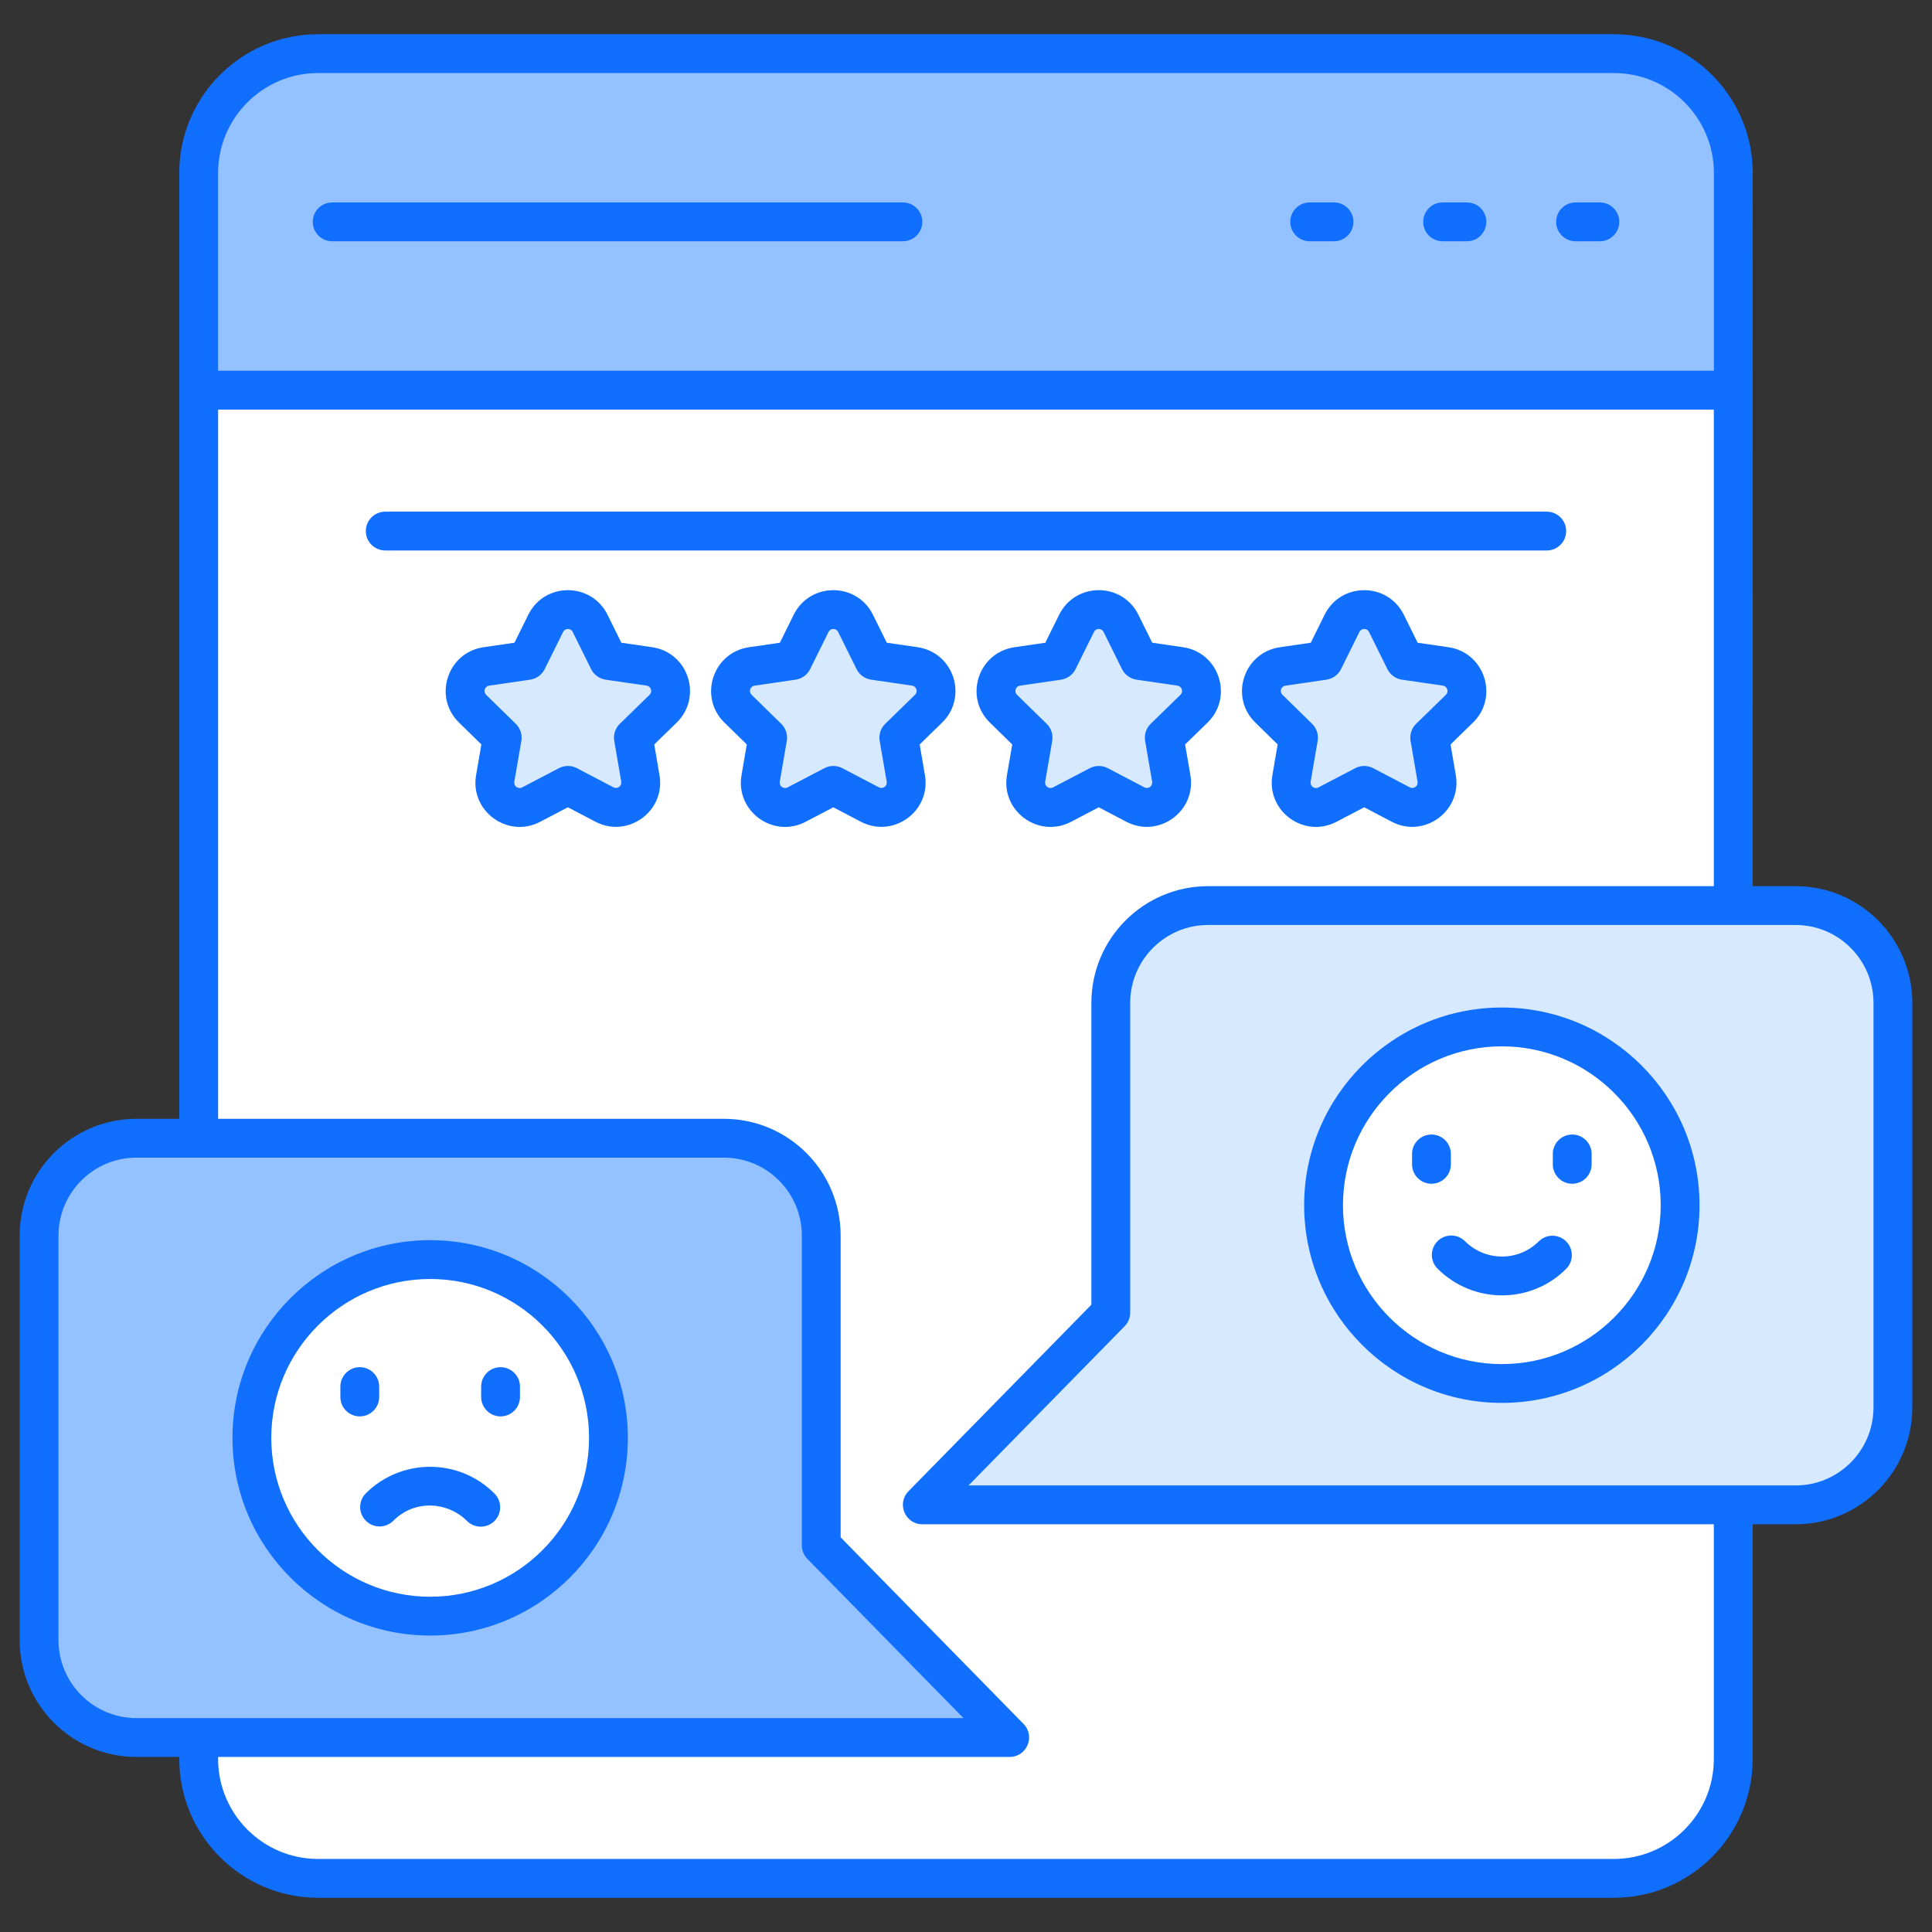
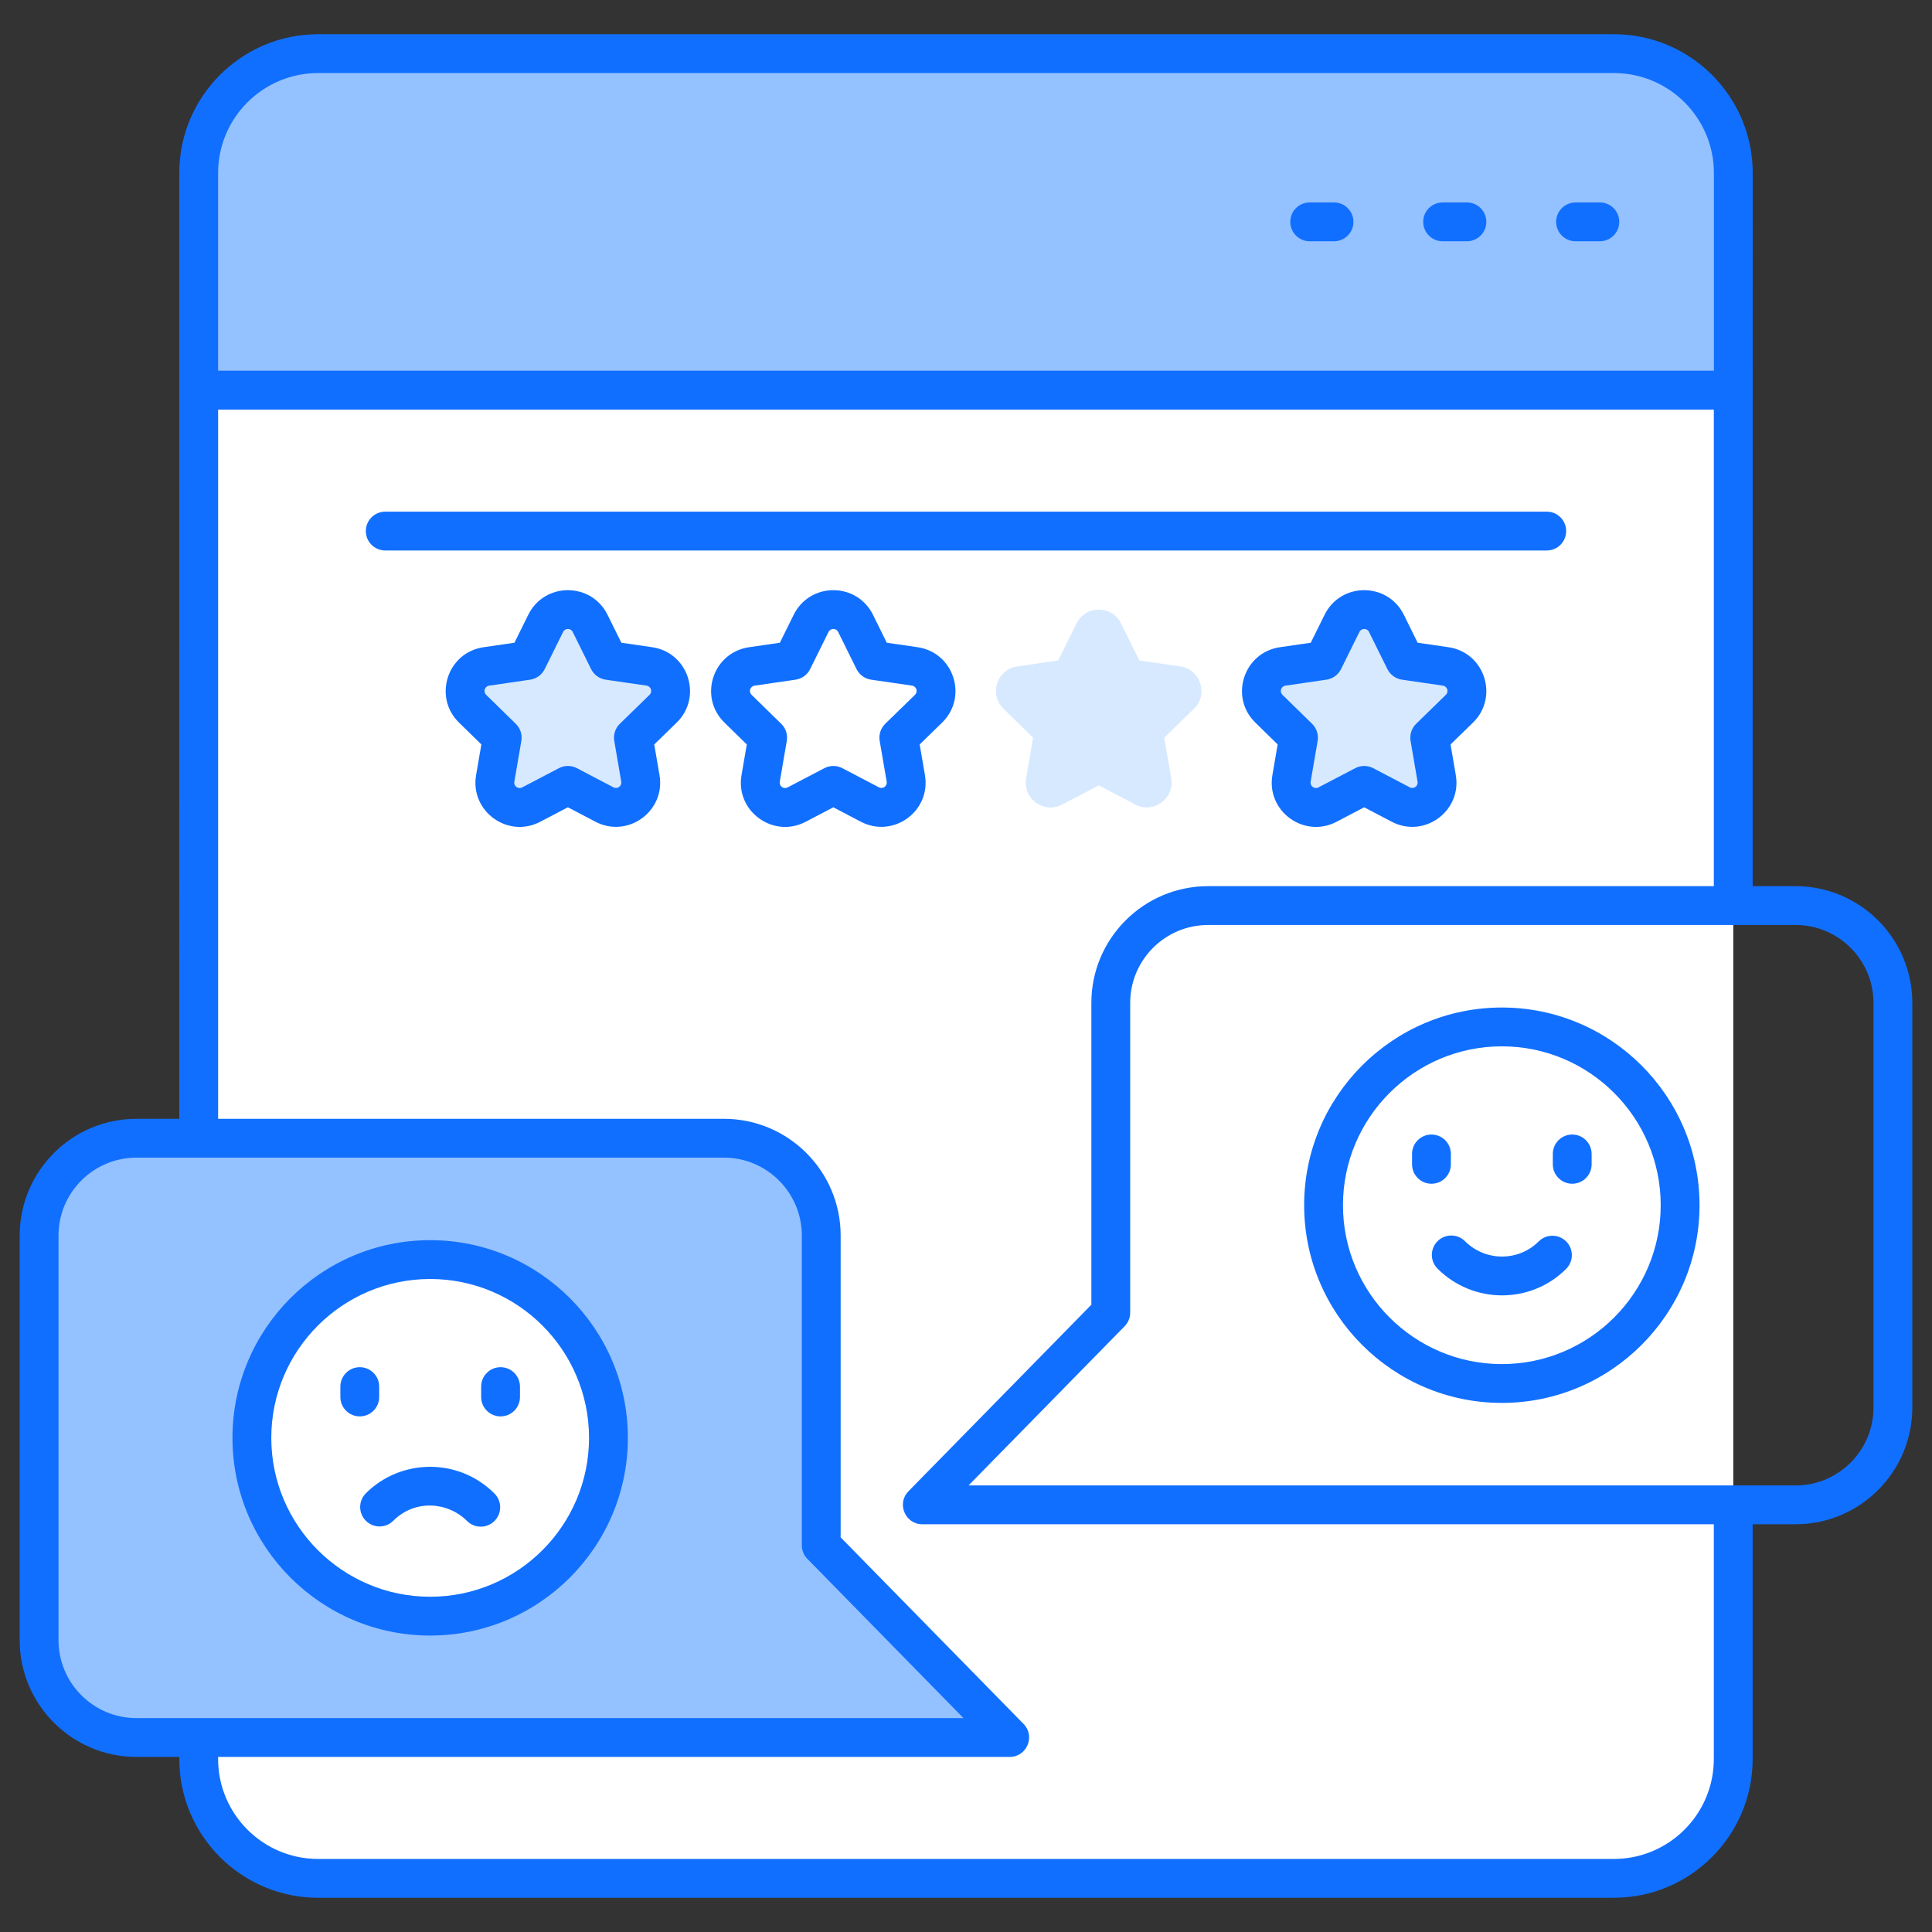
<svg xmlns="http://www.w3.org/2000/svg" width="512" viewBox="0 0 512 512" height="512">
  <rect x="0" y="0" width="512" height="512" fill="#333333" stroke="none" />
  <g id="_x35_0_Feedback">
    <g>
      <path fill="#fff" d="m459.336 103.401v362.756c0 17.527-14.174 31.638-31.638 31.638h-343.394c-17.464 0-31.638-14.11-31.638-31.638v-362.756z" />
      <path fill="#94c1ff" d="m459.349 103.376v-57.523c0-17.472-14.165-31.638-31.638-31.638h-343.42c-17.473 0-31.638 14.165-31.638 31.638v57.523z" />
      <path fill="#d7e9ff" d="m167.854 195.491 1.851 10.783c.921 5.367-4.709 9.462-9.531 6.933l-9.674-5.075-9.739 5.095c-4.822 2.523-10.446-1.572-9.525-6.936l1.854-10.801-7.851-7.675c-3.892-3.805-1.738-10.421 3.648-11.204l10.856-1.579 4.865-9.831c2.413-4.877 9.368-4.877 11.782 0l4.865 9.831 10.829 1.576c5.391.784 7.542 7.41 3.641 11.212z" />
-       <path fill="#d7e9ff" d="m238.197 195.491 1.851 10.783c.921 5.367-4.709 9.462-9.531 6.933l-9.674-5.075-9.739 5.095c-4.822 2.523-10.446-1.572-9.525-6.936l1.854-10.801-7.851-7.675c-3.892-3.805-1.738-10.421 3.648-11.204l10.856-1.579 4.865-9.831c2.413-4.877 9.368-4.877 11.782 0l4.865 9.831 10.829 1.576c5.391.784 7.542 7.41 3.641 11.212z" />
      <path fill="#d7e9ff" d="m308.54 195.491 1.851 10.783c.921 5.367-4.709 9.462-9.531 6.933l-9.674-5.075-9.739 5.095c-4.822 2.523-10.446-1.572-9.525-6.936l1.854-10.801-7.85-7.675c-3.892-3.805-1.738-10.421 3.648-11.204l10.856-1.579 4.865-9.831c2.413-4.877 9.368-4.877 11.782 0l4.865 9.831 10.829 1.576c5.391.784 7.542 7.41 3.641 11.212z" />
      <path fill="#d7e9ff" d="m378.883 195.491 1.851 10.783c.921 5.367-4.709 9.462-9.531 6.933l-9.674-5.075-9.739 5.095c-4.822 2.523-10.446-1.572-9.525-6.936l1.854-10.801-7.85-7.675c-3.892-3.805-1.738-10.421 3.648-11.204l10.856-1.579 4.865-9.831c2.413-4.877 9.368-4.877 11.782 0l4.865 9.831 10.829 1.576c5.391.784 7.542 7.41 3.641 11.212z" />
-       <path fill="#d7e9ff" d="m501.64 265.777v107.234c0 14.243-11.547 25.79-25.79 25.79h-231.426l49.942-50.941v-82.083c0-14.243 11.546-25.79 25.79-25.79h155.694c14.243.001 25.79 11.547 25.79 25.79z" />
      <path fill="#fff" d="m445.25 319.394c0 26.1-21.147 47.247-47.246 47.247-26.1 0-47.248-21.147-47.248-47.247 0-26.099 21.148-47.246 47.248-47.246 26.099 0 47.246 21.147 47.246 47.246z" />
      <path fill="#94c1ff" d="m10.363 327.432v107.234c0 14.243 11.546 25.79 25.79 25.79h231.426l-49.942-50.941v-82.083c0-14.243-11.546-25.79-25.79-25.79h-155.694c-14.244 0-25.79 11.547-25.79 25.79z" />
      <path fill="#fff" d="m161.247 381.049c0 26.1-21.148 47.247-47.246 47.247-26.1 0-47.248-21.148-47.248-47.247s21.148-47.246 47.248-47.246c26.098-.001 47.246 21.147 47.246 47.246z" />
      <g fill="#116fff">
-         <path d="m239.281 53.65h-151.255c-2.844 0-5.144 2.303-5.144 5.144s2.301 5.144 5.144 5.144h151.254c2.844 0 5.144-2.303 5.144-5.144.001-2.84-2.3-5.144-5.143-5.144z" />
        <path d="m353.524 53.65h-6.441c-2.844 0-5.144 2.303-5.144 5.144s2.301 5.144 5.144 5.144h6.441c2.844 0 5.144-2.303 5.144-5.144 0-2.84-2.301-5.144-5.144-5.144z" />
        <path d="m388.746 53.65h-6.436c-2.844 0-5.144 2.303-5.144 5.144s2.301 5.144 5.144 5.144h6.436c2.844 0 5.144-2.303 5.144-5.144.001-2.84-2.3-5.144-5.144-5.144z" />
        <path d="m423.974 53.65h-6.436c-2.844 0-5.144 2.303-5.144 5.144s2.301 5.144 5.144 5.144h6.436c2.844 0 5.144-2.303 5.144-5.144 0-2.84-2.301-5.144-5.144-5.144z" />
        <path d="m415.051 140.739c0-2.841-2.301-5.144-5.144-5.144h-307.814c-2.844 0-5.144 2.303-5.144 5.144s2.301 5.144 5.144 5.144h307.814c2.843.001 5.144-2.303 5.144-5.144z" />
        <path d="m172.825 171.516-8.159-1.186-3.662-7.408c-4.295-8.682-16.697-8.706-21.005-.003l-3.667 7.41-8.179 1.191c-9.616 1.396-13.434 13.207-6.511 19.972l5.923 5.79-1.397 8.139c-1.642 9.577 8.413 16.847 16.981 12.364l7.35-3.846 7.285 3.823c8.623 4.513 18.637-2.828 16.991-12.359l-1.392-8.116 5.938-5.785c6.939-6.77 3.125-18.584-6.496-19.986zm-.689 12.62-7.872 7.671c-1.211 1.183-1.763 2.886-1.477 4.554l1.849 10.786c.204 1.169-1.018 2.061-2.07 1.502l-9.676-5.074c-1.497-.784-3.281-.784-4.778 0l-9.736 5.094c-1.016.54-2.272-.298-2.07-1.51l1.854-10.796c.286-1.668-.266-3.369-1.472-4.549l-7.852-7.676c-.848-.832-.387-2.262.799-2.434l10.852-1.58c1.668-.244 3.115-1.294 3.868-2.808l4.868-9.832c.529-1.066 2.024-1.074 2.557 0l4.863 9.829c.749 1.517 2.2 2.567 3.873 2.811l10.826 1.575c1.185.172 1.651 1.609.794 2.437z" />
        <path d="m245.118 205.402-1.397-8.114 5.938-5.782c6.949-6.776 3.125-18.585-6.491-19.99l-8.159-1.186-3.662-7.41c-4.31-8.691-16.702-8.69-21.01.003l-3.662 7.408-8.184 1.191c-9.612 1.401-13.433 13.213-6.506 19.972l5.923 5.79-1.397 8.134c-1.654 9.583 8.427 16.857 16.981 12.369l7.35-3.846 7.285 3.823c8.579 4.489 18.633-2.772 16.991-12.362zm-12.208 3.248-9.676-5.074c-1.497-.784-3.281-.784-4.778 0l-9.736 5.094c-1.049.553-2.274-.332-2.07-1.51l1.854-10.796c.286-1.668-.266-3.369-1.472-4.549l-7.852-7.679c-.854-.83-.389-2.26.789-2.432l10.857-1.58c1.678-.244 3.125-1.294 3.873-2.811l4.863-9.827c.531-1.07 2.028-1.076 2.562-.003l4.863 9.829c.749 1.517 2.2 2.567 3.873 2.811l10.826 1.575c1.184.171 1.65 1.6.789 2.437l-7.872 7.671c-1.211 1.183-1.763 2.886-1.477 4.557l1.854 10.779c.198 1.191-1.026 2.058-2.07 1.508z" />
-         <path d="m313.508 171.516-8.154-1.186-3.667-7.408c-4.305-8.702-16.697-8.692-21.005 0l-3.662 7.408-8.184 1.191c-9.612 1.401-13.433 13.213-6.506 19.972l5.918 5.79-1.397 8.139c-1.642 9.573 8.4 16.844 16.981 12.366l7.35-3.848 7.285 3.823c8.627 4.51 18.631-2.814 16.996-12.361l-1.397-8.114 5.938-5.782c6.948-6.774 3.115-18.586-6.496-19.99zm-.688 12.62-7.872 7.671c-1.211 1.183-1.763 2.886-1.477 4.557l1.854 10.779c.198 1.188-1.028 2.059-2.075 1.507l-9.671-5.074c-1.497-.784-3.281-.781-4.778-.003l-9.741 5.097c-1.032.544-2.27-.31-2.07-1.51l1.854-10.796c.286-1.668-.261-3.366-1.472-4.549l-7.847-7.679c-.854-.83-.389-2.26.789-2.432l10.857-1.58c1.678-.244 3.125-1.294 3.873-2.811l4.863-9.827c.536-1.08 2.039-1.065 2.557 0l4.868 9.829c.754 1.515 2.2 2.565 3.873 2.808l10.821 1.575c1.185.173 1.649 1.608.794 2.438z" />
        <path d="m383.853 171.516-8.159-1.186-3.662-7.408c-4.296-8.684-16.699-8.704-21.005 0l-3.662 7.408-8.184 1.191c-9.612 1.401-13.433 13.213-6.506 19.972l5.918 5.79-1.397 8.139c-1.642 9.577 8.413 16.847 16.981 12.364l7.35-3.846 7.285 3.823c8.623 4.513 18.637-2.828 16.991-12.359l-1.392-8.116 5.938-5.785c6.939-6.771 3.125-18.585-6.496-19.987zm-.688 12.62-7.872 7.671c-1.211 1.183-1.763 2.886-1.477 4.554l1.849 10.786c.204 1.169-1.018 2.061-2.07 1.502l-9.676-5.074c-1.497-.784-3.281-.784-4.778 0l-9.736 5.094c-1.016.54-2.272-.298-2.07-1.51l1.854-10.796c.286-1.668-.261-3.366-1.472-4.549l-7.847-7.679c-.854-.83-.389-2.26.789-2.432l10.857-1.58c1.678-.244 3.125-1.294 3.873-2.811l4.863-9.829c.529-1.066 2.024-1.074 2.557 0l4.863 9.829c.749 1.517 2.2 2.567 3.873 2.811l10.826 1.575c1.184.173 1.65 1.61.794 2.438z" />
        <path d="m384.496 308.56v-2.753c0-2.841-2.301-5.144-5.144-5.144-2.844 0-5.144 2.303-5.144 5.144v2.753c0 2.841 2.301 5.144 5.144 5.144s5.144-2.303 5.144-5.144z" />
        <path d="m416.654 300.662c-2.844 0-5.144 2.303-5.144 5.144v2.753c0 2.841 2.301 5.144 5.144 5.144 2.844 0 5.144-2.303 5.144-5.144v-2.753c0-2.84-2.301-5.144-5.144-5.144z" />
        <path d="m407.772 328.987c-5.38 5.38-14.143 5.332-19.538-.058-2.01-2.01-5.265-2.01-7.275 0s-2.01 5.268 0 7.275c9.397 9.397 24.684 9.472 34.087.058 2.01-2.01 2.01-5.268 0-7.275-2.009-2.01-5.265-2.01-7.274 0z" />
        <path d="m95.346 375.358c2.844 0 5.144-2.303 5.144-5.144v-2.751c0-2.841-2.301-5.144-5.144-5.144s-5.144 2.303-5.144 5.144v2.751c0 2.84 2.301 5.144 5.144 5.144z" />
        <path d="m132.654 375.358c2.844 0 5.144-2.303 5.144-5.144v-2.751c0-2.841-2.301-5.144-5.144-5.144s-5.144 2.303-5.144 5.144v2.751c-.001 2.84 2.3 5.144 5.144 5.144z" />
        <path d="m96.954 403.017c2.01 2.01 5.265 2.01 7.275 0 5.773-5.773 14.491-4.989 19.538.058 2.009 2.01 5.265 2.01 7.275 0 2.01-2.007 2.01-5.265 0-7.275-9.623-9.623-24.917-9.233-34.087-.058-2.011 2.007-2.011 5.265-.001 7.275z" />
        <path d="m398.005 267.002c-28.892 0-52.394 23.502-52.394 52.392s23.502 52.392 52.394 52.392c28.887 0 52.389-23.502 52.389-52.392s-23.501-52.392-52.389-52.392zm0 94.495c-23.215 0-42.105-18.887-42.105-42.103 0-23.215 18.89-42.103 42.105-42.103s42.1 18.887 42.1 42.103c0 23.215-18.884 42.103-42.1 42.103z" />
        <path d="m114 433.441c28.887 0 52.389-23.502 52.389-52.392s-23.502-52.391-52.389-52.391c-28.892 0-52.394 23.502-52.394 52.392s23.501 52.391 52.394 52.391zm0-94.494c23.215 0 42.1 18.887 42.1 42.103s-18.885 42.103-42.1 42.103-42.105-18.887-42.105-42.103 18.889-42.103 42.105-42.103z" />
        <path d="m475.85 234.842h-11.379c.002-19.327-.007 70.002.02-188.989 0-20.281-16.498-36.782-36.78-36.782h-343.417c-20.281 0-36.785 16.501-36.785 36.782.001 45.151.005 242.393.005 250.644h-11.359c-17.061 0-30.937 13.876-30.937 30.935v107.235c0 17.059 13.876 30.935 30.937 30.935h11.359v.545c0 20.281 16.498 36.782 36.78 36.782h343.393c20.281 0 36.785-16.501 36.785-36.782v-62.201h11.379c17.056 0 30.932-13.876 30.932-30.935v-107.235c-.001-17.058-13.877-30.934-30.933-30.934zm-418.052-188.989c0-14.609 11.887-26.493 26.496-26.493h343.418c14.609 0 26.491 11.884 26.491 26.493v52.379h-396.405zm-42.292 388.814v-107.235c0-11.384 9.264-20.646 20.648-20.646h155.69c11.384 0 20.648 9.262 20.648 20.646v82.083c0 1.346.527 2.64 1.472 3.602l41.367 42.196c-65.663 0-173.275 0-219.177 0-11.383 0-20.648-9.262-20.648-20.646zm438.676 31.48c0 14.609-11.887 26.493-26.496 26.493h-343.392c-14.609 0-26.491-11.884-26.491-26.493v-.545h209.777c4.544 0 6.862-5.497 3.672-8.747l-48.47-49.44v-79.983c0-17.059-13.876-30.935-30.937-30.935h-134.042v-187.943h396.38v126.288h-134.028c-17.056 0-30.932 13.876-30.932 30.935v79.985l-48.47 49.438c-3.186 3.247-.877 8.747 3.672 8.747h209.757zm42.312-93.136c0 11.384-9.259 20.646-20.643 20.646h-219.178l41.367-42.193c.944-.962 1.472-2.256 1.472-3.602v-82.085c0-11.384 9.259-20.646 20.643-20.646h155.695c11.384 0 20.643 9.262 20.643 20.646v107.234z" />
      </g>
    </g>
  </g>
</svg>